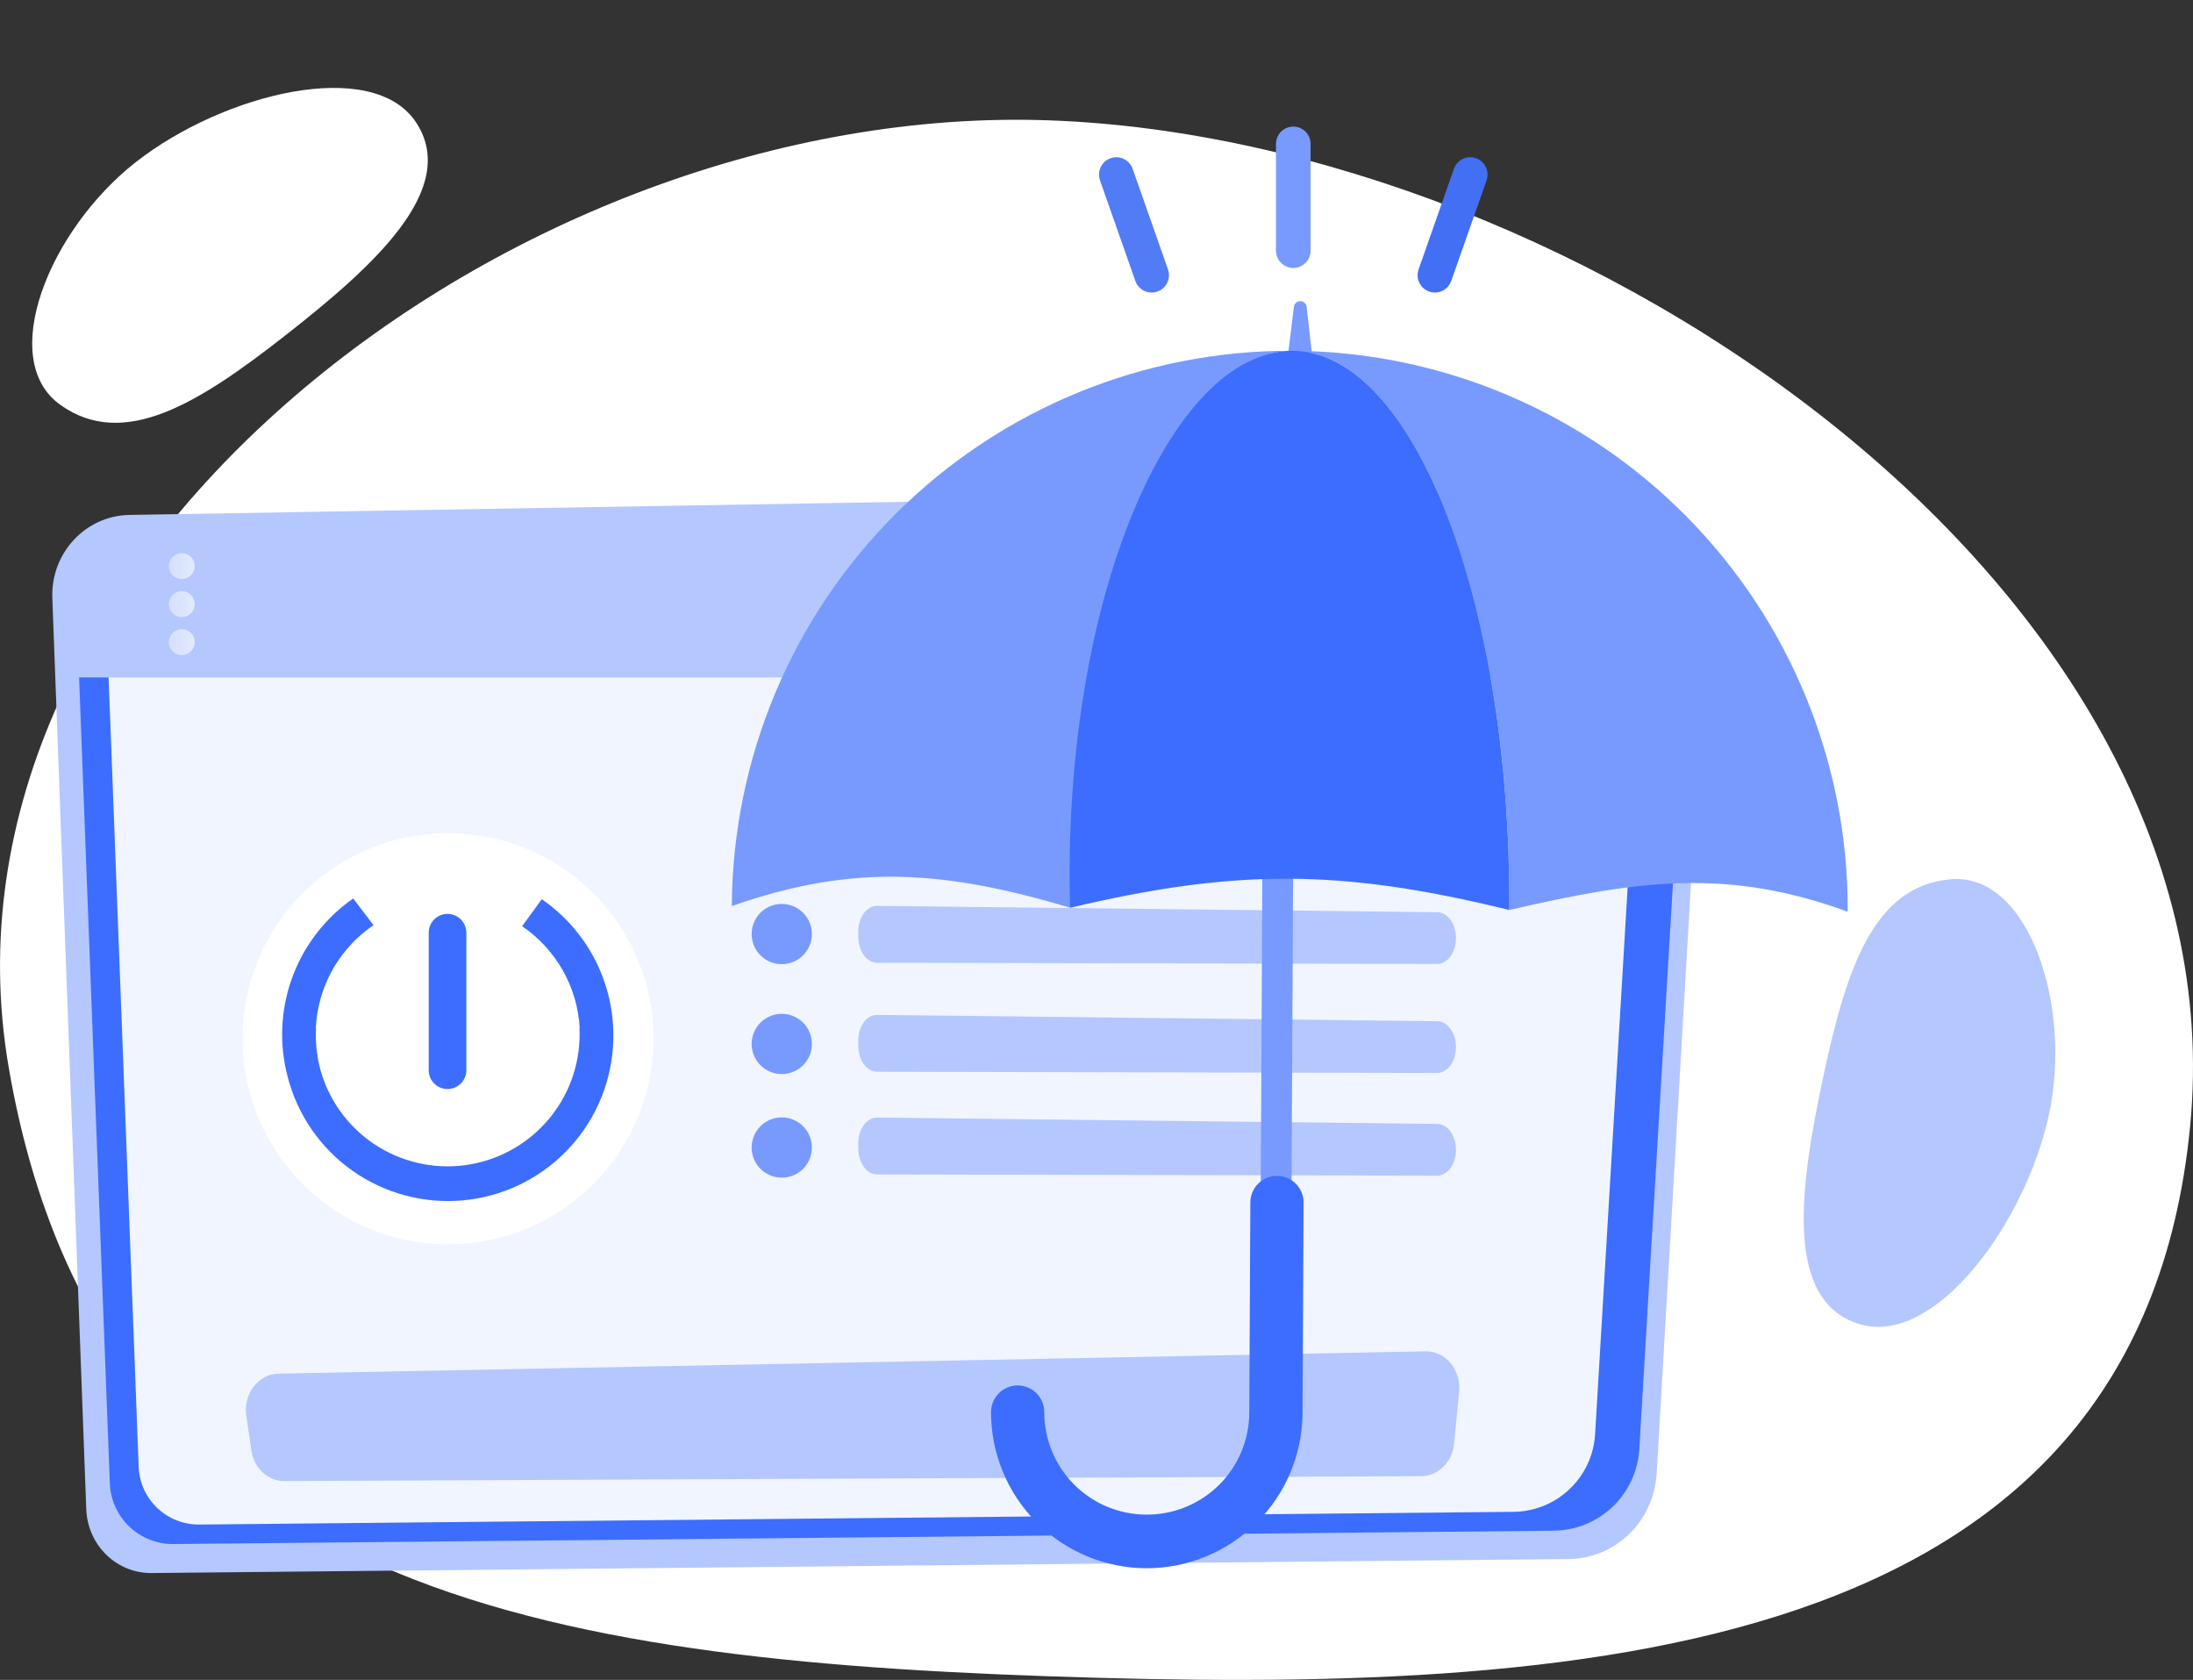
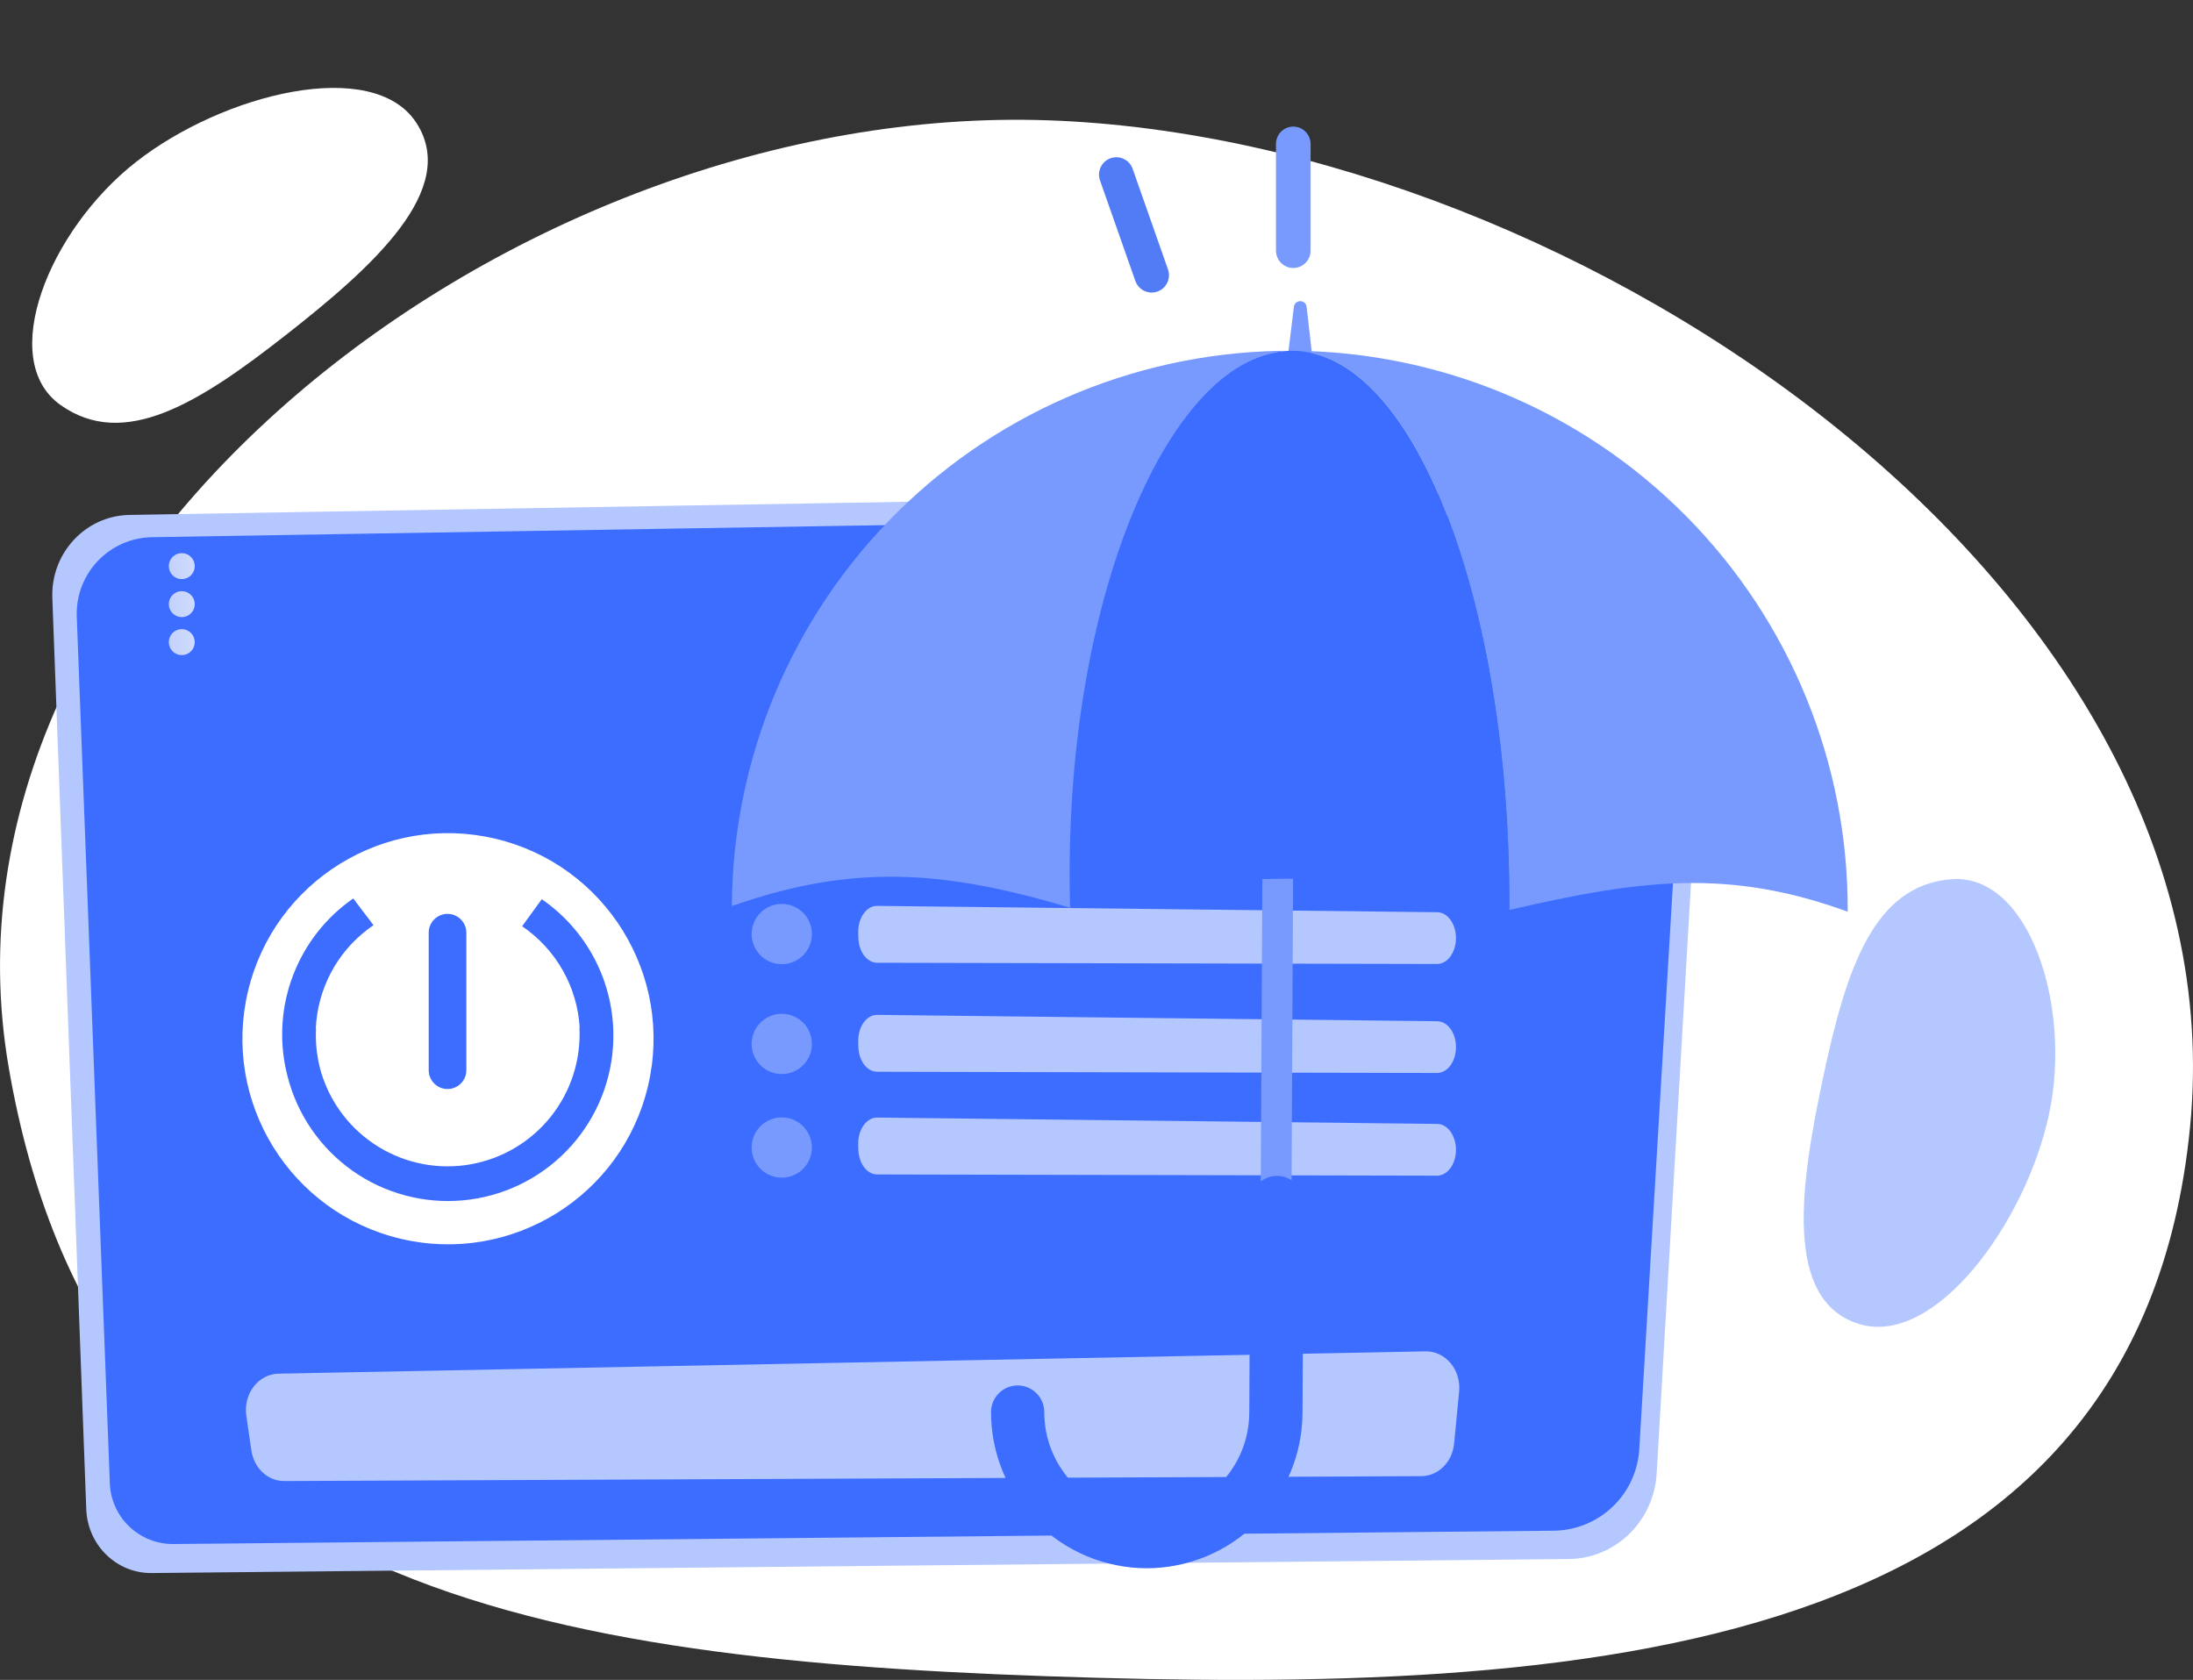
<svg xmlns="http://www.w3.org/2000/svg" width="235" height="180" viewBox="0 0 235 180" fill="none">
  <rect x="0" y="0" width="235" height="180" fill="#333333" stroke="none" />
  <path fill-rule="evenodd" clip-rule="evenodd" d="M30.611 35.913C21.244 43.253 13.269 48.218 6.472 43.385C-0.325 38.551 5.202 24.699 14.569 17.36C23.934 10.022 39.97 6.036 44.608 13.149C49.246 20.262 39.977 28.576 30.611 35.913Z" fill="white" />
  <path fill-rule="evenodd" clip-rule="evenodd" d="M112.14 179.604C55.005 177.608 10.4 169.168 0.942 114.421C-8.517 59.674 55.2 10.895 112.335 12.892C169.471 14.889 240.258 63.32 234.691 120.693C229.124 178.066 169.274 181.601 112.14 179.604Z" fill="white" />
  <path fill-rule="evenodd" clip-rule="evenodd" d="M195.368 115.425C197.845 103.786 200.779 94.862 209.093 94.209C217.408 93.557 222.054 107.729 219.576 119.368C217.099 131.005 207.354 144.349 199.233 141.868C191.112 139.386 192.89 127.063 195.368 115.425Z" fill="#B4C7FF" />
  <path d="M13.87 55.174L171.866 52.505C178.229 52.397 183.335 57.852 182.966 64.353L177.527 157.877C177.23 162.995 173.114 167.005 168.116 167.046L16.242 168.55C12.49 168.586 9.392 165.562 9.244 161.723L5.61 64.116C5.408 59.293 9.143 55.254 13.87 55.174Z" fill="#B4C7FF" />
  <path d="M8.226 66.071C8.184 64.98 8.361 63.891 8.746 62.869C9.131 61.847 9.716 60.913 10.467 60.12C11.218 59.327 12.119 58.692 13.119 58.252C14.118 57.812 15.195 57.576 16.287 57.558L170.16 55.029C171.625 55.005 173.08 55.284 174.433 55.848C175.785 56.412 177.007 57.25 178.021 58.308C179.035 59.366 179.819 60.623 180.325 61.998C180.831 63.374 181.047 64.839 180.96 66.302L175.664 155.281C175.524 157.626 174.5 159.832 172.798 161.452C171.097 163.073 168.844 163.988 166.494 164.013L18.58 165.442C16.823 165.457 15.13 164.787 13.859 163.575C12.588 162.363 11.838 160.703 11.77 158.948L8.226 66.071Z" fill="#3C6DFF" />
-   <path d="M11.489 68.73C11.449 67.691 11.618 66.655 11.984 65.682C12.351 64.709 12.908 63.819 13.623 63.064C14.337 62.309 15.196 61.704 16.147 61.285C17.099 60.867 18.125 60.642 19.164 60.625L165.689 58.212C167.085 58.189 168.47 58.454 169.758 58.992C171.046 59.529 172.209 60.326 173.175 61.334C174.14 62.342 174.887 63.538 175.369 64.849C175.85 66.159 176.056 67.554 175.973 68.947L170.93 153.676C170.796 155.911 169.82 158.012 168.198 159.555C166.576 161.098 164.429 161.969 162.19 161.991L21.346 163.352C19.672 163.368 18.059 162.73 16.848 161.576C15.637 160.421 14.923 158.84 14.86 157.168L11.489 68.73Z" fill="#F0F5FF" />
-   <path d="M170.515 54.942L15.999 57.495C14.902 57.513 13.821 57.75 12.817 58.191C11.813 58.633 10.908 59.27 10.154 60.066C9.4 60.862 8.812 61.801 8.426 62.827C8.039 63.853 7.862 64.946 7.903 66.042L8.145 72.588H180.976L181.352 66.264C181.439 64.795 181.222 63.325 180.715 61.944C180.208 60.563 179.421 59.302 178.404 58.239C177.386 57.176 176.161 56.335 174.803 55.768C173.446 55.2 171.986 54.919 170.515 54.942Z" fill="#B4C7FF" />
  <g opacity="0.85">
    <path d="M20.869 60.658C20.869 60.933 20.787 61.202 20.634 61.431C20.482 61.659 20.265 61.837 20.011 61.943C19.757 62.048 19.477 62.075 19.208 62.022C18.938 61.968 18.69 61.836 18.496 61.641C18.302 61.447 18.169 61.199 18.116 60.93C18.062 60.66 18.09 60.381 18.195 60.127C18.3 59.873 18.478 59.656 18.707 59.503C18.935 59.35 19.204 59.269 19.479 59.269C19.847 59.269 20.201 59.415 20.462 59.676C20.722 59.936 20.869 60.29 20.869 60.658V60.658Z" fill="url(#paint0_linear_2010_54211)" />
    <path d="M20.869 64.731C20.869 65.006 20.787 65.275 20.634 65.504C20.482 65.732 20.265 65.91 20.011 66.016C19.757 66.121 19.477 66.148 19.208 66.095C18.938 66.041 18.69 65.909 18.496 65.714C18.302 65.52 18.169 65.272 18.116 65.003C18.062 64.733 18.09 64.454 18.195 64.2C18.3 63.946 18.478 63.729 18.707 63.576C18.935 63.423 19.204 63.342 19.479 63.342C19.661 63.341 19.842 63.377 20.011 63.447C20.18 63.517 20.333 63.619 20.462 63.748C20.591 63.877 20.694 64.031 20.764 64.199C20.833 64.368 20.869 64.549 20.869 64.731V64.731Z" fill="url(#paint1_linear_2010_54211)" />
    <path d="M20.869 68.802C20.869 69.077 20.787 69.346 20.634 69.574C20.482 69.803 20.265 69.981 20.011 70.086C19.757 70.191 19.477 70.219 19.208 70.165C18.938 70.112 18.69 69.979 18.496 69.785C18.302 69.591 18.169 69.343 18.116 69.073C18.062 68.804 18.09 68.524 18.195 68.27C18.3 68.016 18.478 67.799 18.707 67.647C18.935 67.494 19.204 67.412 19.479 67.412C19.847 67.412 20.201 67.559 20.462 67.819C20.722 68.08 20.869 68.433 20.869 68.802V68.802Z" fill="url(#paint2_linear_2010_54211)" />
  </g>
  <path d="M78.188 90.485C78.195 90.364 78.209 90.243 78.231 90.123L78.188 90.485Z" fill="url(#paint3_linear_2010_54211)" />
  <path d="M78.188 110.045C78.195 109.924 78.209 109.804 78.231 109.685L78.188 110.045Z" fill="url(#paint4_linear_2010_54211)" />
  <path d="M78.188 129.616C78.195 129.495 78.209 129.374 78.231 129.254L78.188 129.616Z" fill="url(#paint5_linear_2010_54211)" />
  <path d="M87.003 100.101C86.999 100.74 86.806 101.363 86.448 101.892C86.09 102.421 85.583 102.832 84.992 103.072C84.4 103.313 83.75 103.373 83.125 103.245C82.499 103.116 81.926 102.805 81.477 102.35C81.028 101.896 80.725 101.319 80.604 100.692C80.483 100.064 80.552 99.415 80.8 98.827C81.048 98.239 81.465 97.737 81.999 97.386C82.532 97.034 83.157 96.849 83.796 96.854C84.652 96.859 85.471 97.205 86.072 97.814C86.673 98.423 87.008 99.246 87.003 100.101Z" fill="#789AFF" />
  <path d="M87.003 111.876C86.999 112.514 86.806 113.138 86.448 113.666C86.09 114.195 85.583 114.606 84.992 114.847C84.4 115.088 83.75 115.147 83.125 115.019C82.499 114.89 81.926 114.579 81.477 114.125C81.028 113.67 80.725 113.093 80.604 112.466C80.483 111.839 80.552 111.19 80.8 110.602C81.048 110.013 81.465 109.512 81.999 109.16C82.532 108.809 83.157 108.624 83.796 108.628C84.652 108.634 85.471 108.979 86.072 109.588C86.673 110.197 87.008 111.02 87.003 111.876Z" fill="#789AFF" />
  <path d="M87.003 122.977C86.999 123.616 86.805 124.239 86.447 124.767C86.088 125.296 85.581 125.706 84.99 125.947C84.398 126.187 83.749 126.246 83.123 126.118C82.498 125.989 81.925 125.678 81.476 125.223C81.028 124.768 80.724 124.191 80.604 123.564C80.483 122.937 80.552 122.288 80.8 121.7C81.048 121.112 81.466 120.61 81.999 120.259C82.532 119.908 83.158 119.723 83.796 119.727C84.22 119.73 84.639 119.816 85.03 119.981C85.421 120.146 85.775 120.386 86.073 120.688C86.371 120.99 86.606 121.347 86.766 121.74C86.925 122.133 87.006 122.553 87.003 122.977V122.977Z" fill="#789AFF" />
  <path d="M91.966 99.935L91.98 100.483C92.019 101.972 92.902 103.152 93.992 103.159L153.992 103.289C155.112 103.289 156.023 102.049 156.02 100.512C156.02 99.004 155.14 97.775 154.04 97.744L94.027 97.064C92.867 97.027 91.924 98.343 91.966 99.935Z" fill="#B4C7FF" />
  <path d="M91.966 111.613L91.98 112.163C92.019 113.652 92.902 114.832 93.992 114.837L153.992 114.969C155.112 114.969 156.023 113.729 156.02 112.192C156.02 110.684 155.14 109.453 154.04 109.424L94.027 108.744C92.867 108.71 91.924 110.023 91.966 111.613Z" fill="#B4C7FF" />
  <path d="M91.966 122.618L91.98 123.168C92.019 124.654 92.902 125.836 93.992 125.841L153.992 125.972C155.112 125.972 156.023 124.731 156.02 123.194C156.02 121.689 155.14 120.458 154.04 120.427L94.027 119.746C92.867 119.715 91.924 121.027 91.966 122.618Z" fill="#B4C7FF" />
  <path d="M156.359 149.101C156.412 148.552 156.358 147.997 156.201 147.473C156.043 146.949 155.786 146.467 155.446 146.061C155.106 145.654 154.691 145.33 154.229 145.112C153.767 144.894 153.267 144.787 152.764 144.796L29.839 147.187C29.33 147.197 28.83 147.326 28.371 147.566C27.912 147.807 27.506 148.152 27.179 148.58C26.853 149.007 26.614 149.506 26.479 150.044C26.343 150.581 26.315 151.144 26.395 151.695L26.937 155.413C27.07 156.331 27.498 157.165 28.144 157.767C28.79 158.368 29.61 158.697 30.457 158.692L152.3 158.169C153.175 158.167 154.019 157.81 154.669 157.168C155.318 156.525 155.729 155.641 155.82 154.687L156.359 149.101Z" fill="#B4C7FF" />
  <path d="M69.442 116.358C72.237 104.518 64.904 92.656 53.065 89.862C41.226 87.067 29.363 94.4 26.569 106.239C23.775 118.078 31.107 129.94 42.946 132.735C54.785 135.529 66.648 128.197 69.442 116.358Z" fill="white" />
  <path d="M65.723 111.394C65.798 108.446 65.135 105.526 63.797 102.899C62.457 100.272 60.484 98.021 58.055 96.349L55.951 99.245C57.744 100.463 59.233 102.077 60.302 103.963C61.372 105.849 61.993 107.956 62.118 110.12H62.094C62.265 113.563 61.174 116.95 59.025 119.645C56.876 122.34 53.818 124.158 50.423 124.757C47.029 125.357 43.532 124.697 40.59 122.901C37.648 121.105 35.462 118.297 34.444 115.004C34.405 114.878 34.369 114.762 34.335 114.625C34.321 114.572 34.304 114.519 34.289 114.463C33.996 113.313 33.847 112.13 33.848 110.943C33.848 110.701 33.848 110.46 33.867 110.231H33.841C33.928 108.147 34.475 106.108 35.444 104.26C36.413 102.413 37.779 100.803 39.444 99.546C39.637 99.401 39.83 99.264 40.025 99.131L37.853 96.269C37.658 96.405 37.465 96.545 37.274 96.687C34.47 98.808 32.359 101.715 31.21 105.038C30.06 108.361 29.925 111.951 30.82 115.351L30.885 115.593C30.928 115.752 30.972 115.911 31.02 116.075C32.237 120.113 34.853 123.584 38.398 125.867C41.944 128.15 46.187 129.094 50.366 128.531C54.545 127.968 58.387 125.934 61.202 122.794C64.017 119.655 65.621 115.614 65.725 111.399L65.723 111.394Z" fill="#3C6DFF" />
  <path d="M49.974 99.938C49.974 98.824 49.07 97.921 47.956 97.921C46.843 97.921 45.94 98.824 45.94 99.938V114.67C45.94 115.784 46.843 116.687 47.956 116.687C49.07 116.687 49.974 115.784 49.974 114.67V99.938Z" fill="#3C6DFF" />
  <path d="M138.076 37.586L138.653 32.869C138.663 32.779 138.692 32.692 138.736 32.614C138.781 32.535 138.841 32.466 138.912 32.41C138.984 32.355 139.066 32.314 139.153 32.291C139.24 32.267 139.331 32.261 139.421 32.273C139.574 32.29 139.717 32.359 139.826 32.469C139.934 32.579 140.002 32.722 140.017 32.876L140.555 37.599C140.593 37.929 140.497 38.26 140.29 38.52C140.083 38.78 139.782 38.947 139.451 38.985C139.288 39.003 139.123 38.989 138.966 38.944C138.808 38.898 138.661 38.822 138.533 38.719C138.405 38.617 138.299 38.49 138.22 38.346C138.141 38.202 138.092 38.044 138.074 37.881C138.056 37.783 138.057 37.683 138.076 37.586Z" fill="#789AFF" />
  <path d="M138.612 85.354L135.315 85.338L134.985 150.199L138.282 150.215L138.612 85.354Z" fill="#789AFF" />
  <path d="M122.839 167.389C118.586 167.367 114.514 165.661 111.517 162.643C108.52 159.626 106.841 155.543 106.848 151.29C106.851 150.705 107.086 150.146 107.501 149.735C107.916 149.324 108.478 149.095 109.062 149.098C109.646 149.101 110.206 149.336 110.617 149.751C111.028 150.166 111.257 150.728 111.254 151.312C111.25 154.388 112.467 157.339 114.637 159.519C116.807 161.699 119.753 162.929 122.828 162.938C125.904 162.96 128.863 161.76 131.055 159.603C133.247 157.445 134.493 154.506 134.52 151.43L134.635 128.836C134.638 128.252 134.873 127.693 135.288 127.281C135.704 126.87 136.265 126.641 136.85 126.644C137.434 126.647 137.993 126.882 138.404 127.297C138.815 127.713 139.045 128.274 139.042 128.858L138.927 151.453C138.891 155.694 137.179 159.75 134.166 162.735C131.152 165.72 127.081 167.393 122.839 167.389V167.389Z" fill="#3C6DFF" stroke="#3C6DFF" stroke-width="1.298" />
  <path d="M138.508 37.586C122.651 37.511 107.414 43.735 96.146 54.892C84.879 66.049 78.504 81.224 78.423 97.081C91.46 92.508 101.156 93.241 114.693 97.265C114.843 64.24 125.511 37.52 138.508 37.586Z" fill="#789AFF" />
  <path d="M138.504 37.586C151.5 37.652 161.905 64.479 161.737 97.504C175.916 94.208 185.297 93.063 197.998 97.688C198.079 81.829 191.856 66.587 180.698 55.316C169.541 44.044 154.363 37.667 138.504 37.586V37.586Z" fill="#789AFF" />
  <path d="M138.503 37.587C125.507 37.521 113.76 64.2 114.671 97.266C132.354 93.085 143.685 93.072 161.736 97.505C161.895 64.479 151.508 37.653 138.503 37.587Z" fill="#3C6DFF" />
  <path d="M138.588 28.714C137.564 28.714 136.733 27.881 136.733 26.853V15.427C136.733 14.399 137.564 13.565 138.588 13.565C139.613 13.565 140.443 14.399 140.443 15.427V26.853C140.443 27.881 139.613 28.714 138.588 28.714Z" fill="#789AFF" />
  <path d="M123.412 31.347C122.647 31.347 121.932 30.869 121.663 30.105L117.876 19.329C117.535 18.359 118.042 17.296 119.009 16.954C119.974 16.613 121.034 17.121 121.374 18.091L125.161 28.867C125.502 29.836 124.995 30.899 124.029 31.241C123.825 31.313 123.616 31.347 123.412 31.347Z" fill="#527BF6" />
-   <path d="M153.764 31.347C153.559 31.347 153.351 31.313 153.147 31.241C152.181 30.899 151.674 29.836 152.015 28.866L155.802 18.09C156.142 17.121 157.201 16.612 158.168 16.954C159.133 17.296 159.64 18.359 159.3 19.328L155.513 30.104C155.244 30.869 154.528 31.347 153.764 31.347Z" fill="#436FF5" />
  <defs>
    <linearGradient id="paint0_linear_2010_54211" x1="18.077" y1="60.659" x2="20.857" y2="60.659" gradientUnits="userSpaceOnUse">
      <stop stop-color="#DAE3FE" />
      <stop offset="1" stop-color="#E9EFFD" />
    </linearGradient>
    <linearGradient id="paint1_linear_2010_54211" x1="18.077" y1="64.732" x2="20.857" y2="64.732" gradientUnits="userSpaceOnUse">
      <stop stop-color="#DAE3FE" />
      <stop offset="1" stop-color="#E9EFFD" />
    </linearGradient>
    <linearGradient id="paint2_linear_2010_54211" x1="18.077" y1="68.802" x2="20.857" y2="68.802" gradientUnits="userSpaceOnUse">
      <stop stop-color="#DAE3FE" />
      <stop offset="1" stop-color="#E9EFFD" />
    </linearGradient>
    <linearGradient id="paint3_linear_2010_54211" x1="78.188" y1="90.304" x2="78.231" y2="90.304" gradientUnits="userSpaceOnUse">
      <stop stop-color="#4042E2" />
      <stop offset="1" stop-color="#4F52FF" />
    </linearGradient>
    <linearGradient id="paint4_linear_2010_54211" x1="78.188" y1="109.869" x2="78.231" y2="109.869" gradientUnits="userSpaceOnUse">
      <stop stop-color="#09005D" />
      <stop offset="1" stop-color="#1A0F91" />
    </linearGradient>
    <linearGradient id="paint5_linear_2010_54211" x1="78.188" y1="129.435" x2="78.231" y2="129.435" gradientUnits="userSpaceOnUse">
      <stop stop-color="#4042E2" />
      <stop offset="1" stop-color="#4F52FF" />
    </linearGradient>
  </defs>
</svg>